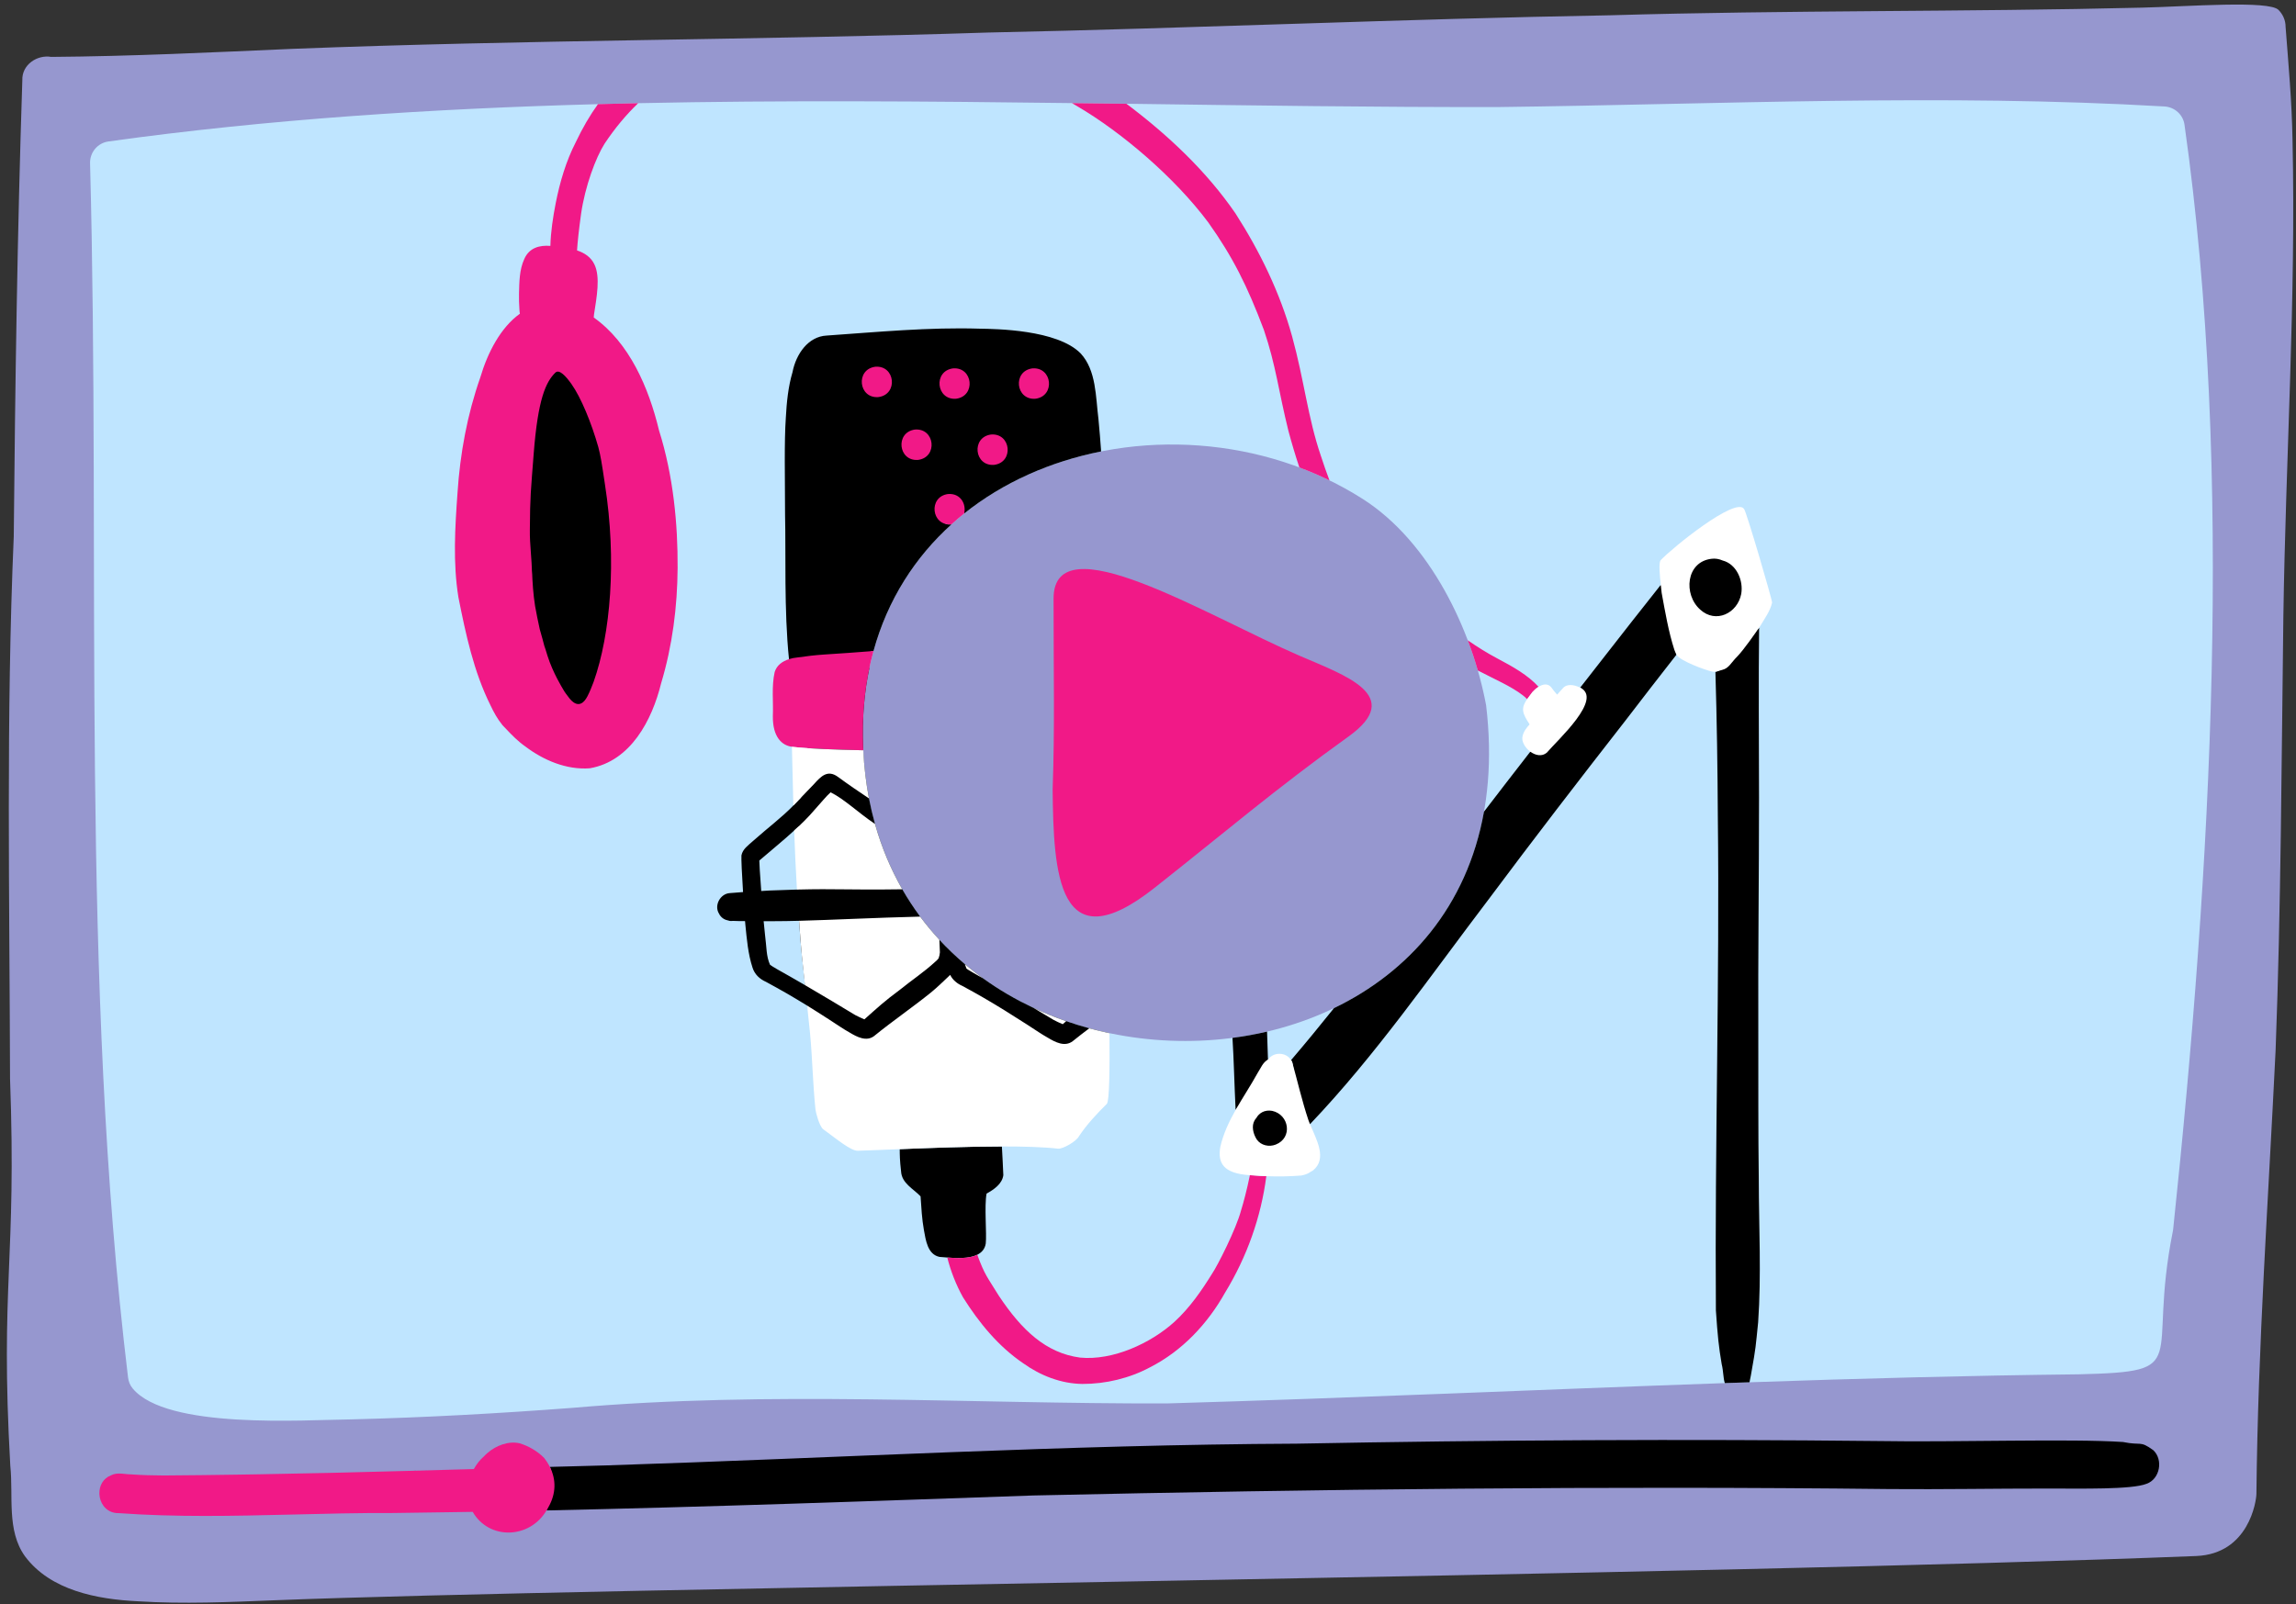
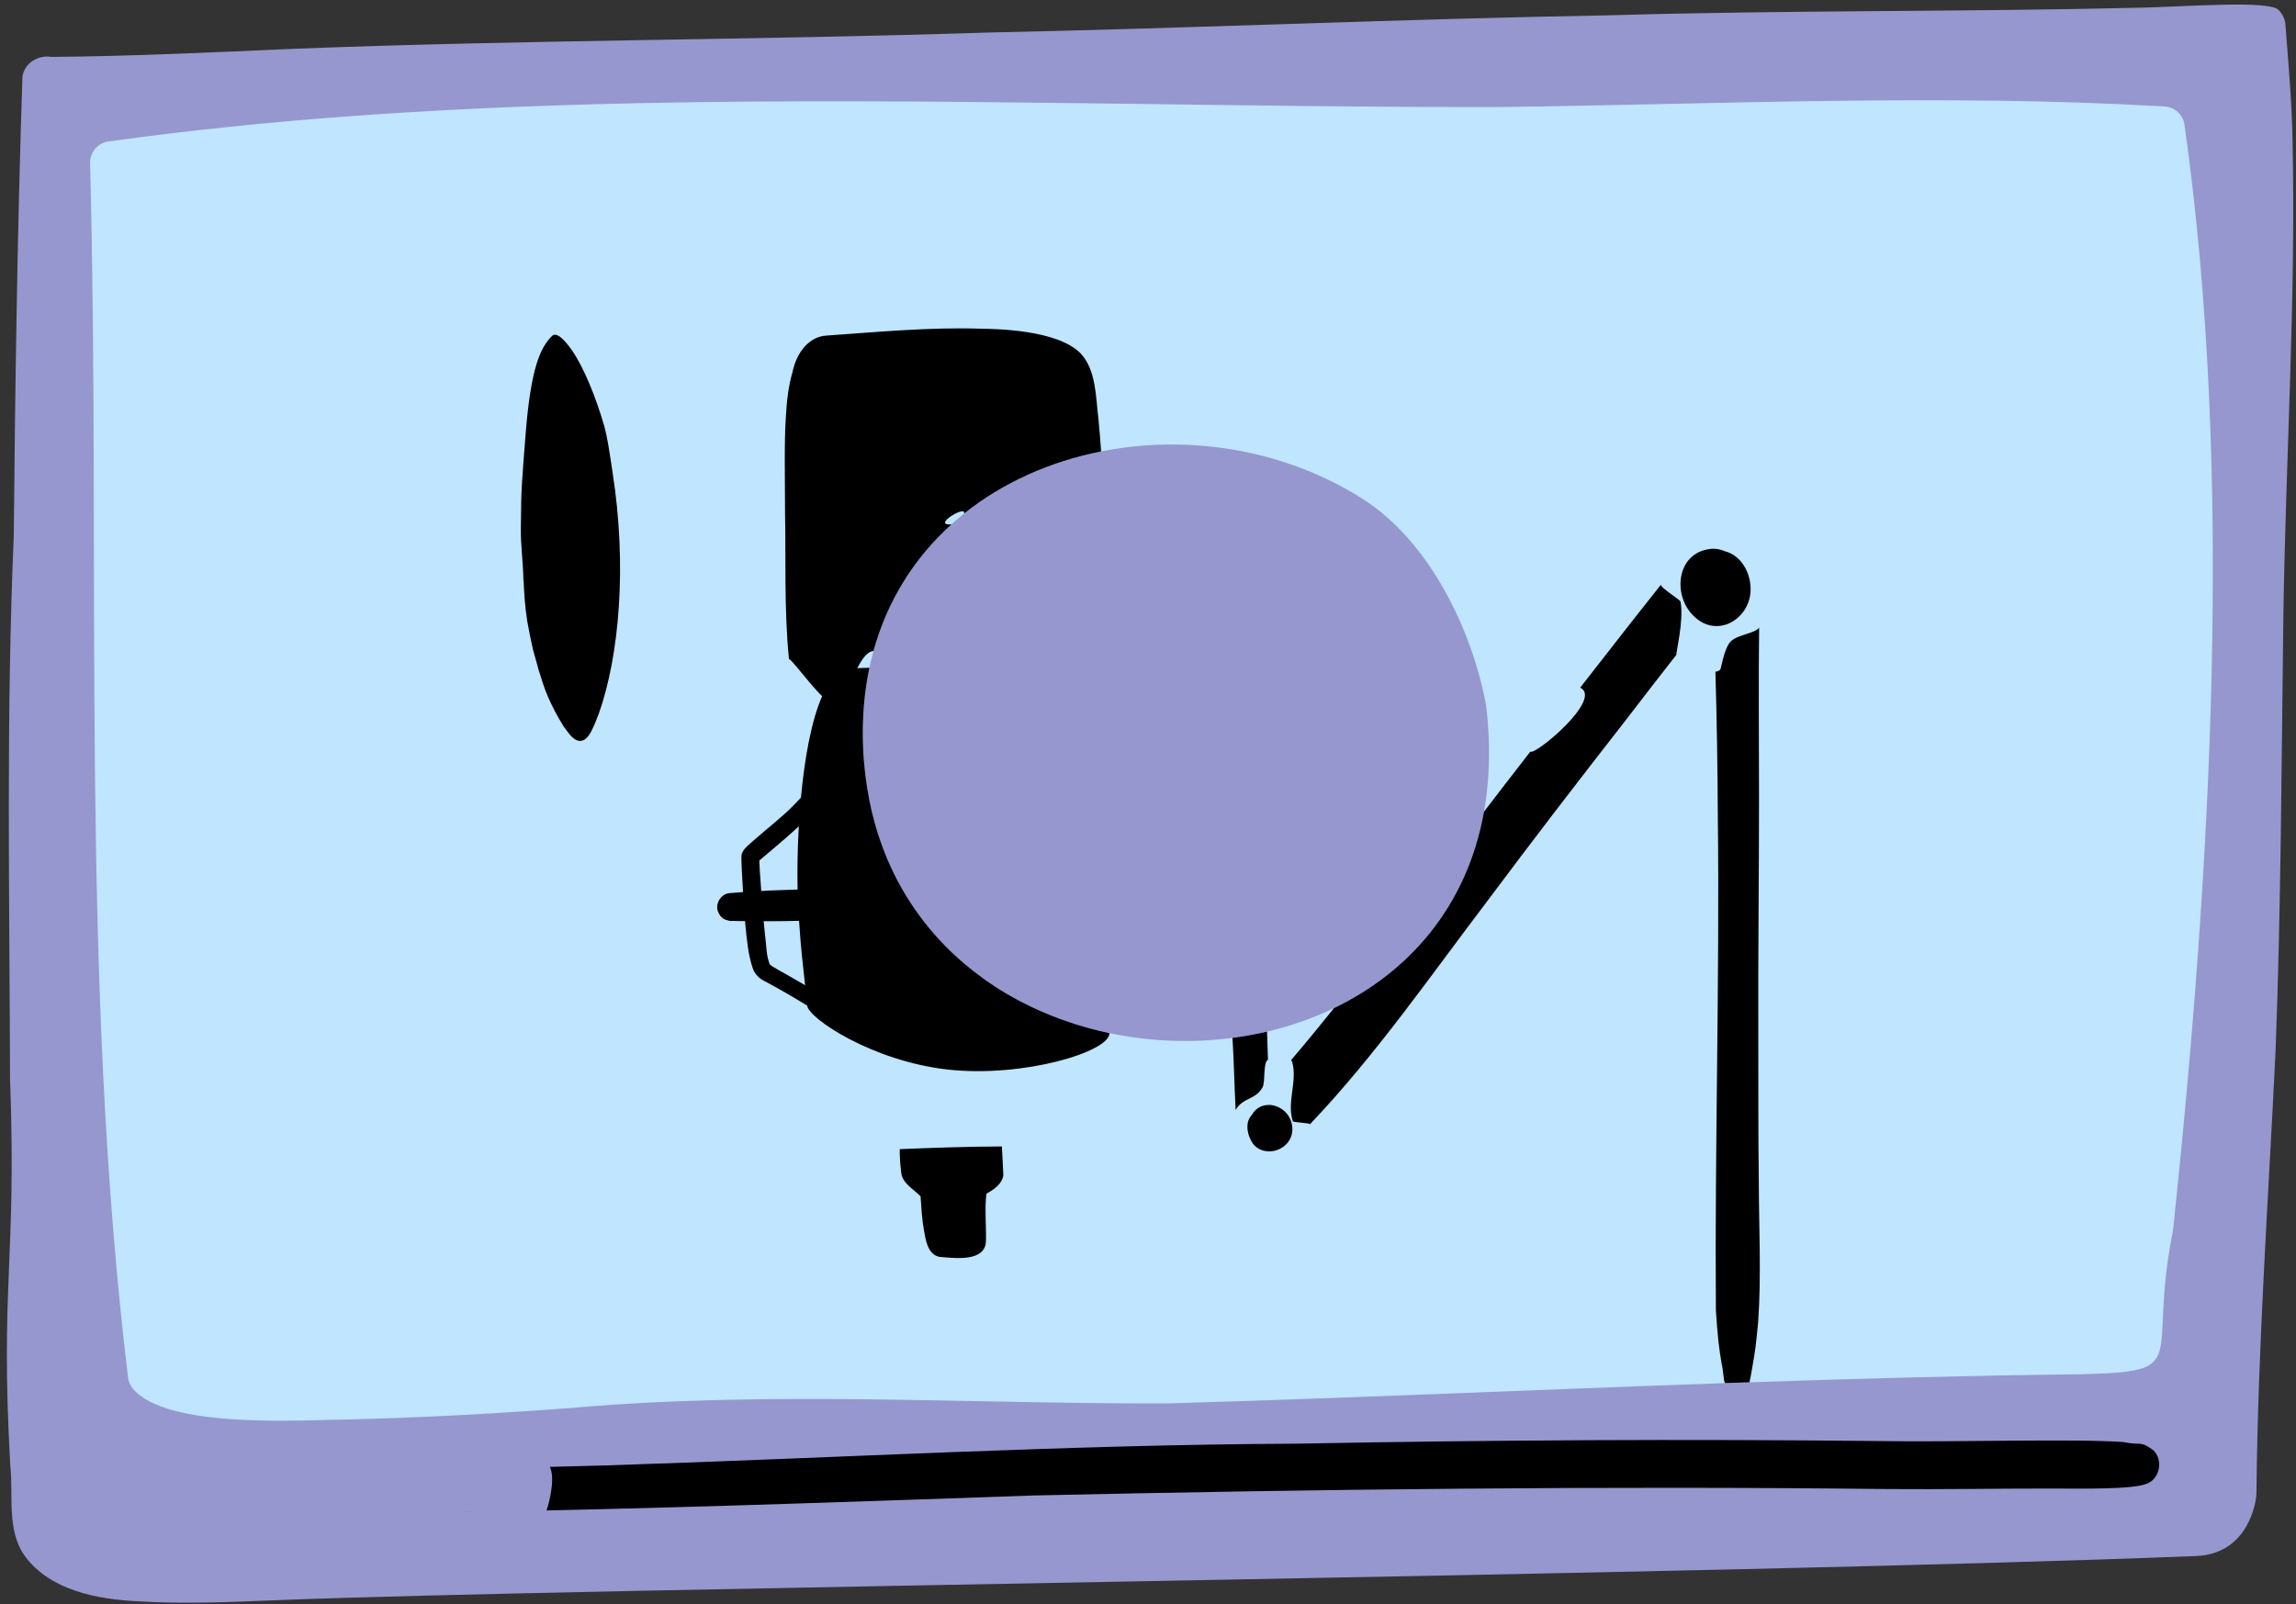
<svg xmlns="http://www.w3.org/2000/svg" fill="#000000" height="350.9" preserveAspectRatio="xMidYMid meet" version="1" viewBox="-1.5 -1.0 502.1 350.9" width="502.1" zoomAndPan="magnify">
  <rect x="-1.5" y="-1.0" width="502.1" height="350.9" fill="#333333" stroke="none" />
  <g id="change1_1">
    <path d="M491.943,325.765c0.325-32.422,2.638-64.771,4.202-97.141c1.183-31.549,1.287-63.121,1.691-94.687 c0.509-34.81,2.783-69.596,2.002-104.421c-0.139-8.228-0.886-16.422-1.514-24.621c0.012-1.398-0.564-2.734-1.54-3.718 c-2.028-2.146-19.783-0.751-29.804-0.507c-38.771,0.952-77.561,0.527-116.329,1.671c-45.358,0.79-90.683,2.834-136.04,3.774 C163.95,7.769,113.248,7.707,62.592,9.68c-17.629,0.772-35.261,1.635-52.909,1.766c-2.999-0.524-6.426,1.661-6.3,5.109 c-1.097,33.25-1.568,66.509-1.875,99.771c-1.695,39.521-0.915,79.09-0.813,118.632c1.47,39.961-2.191,44.76,0.057,84.693 c0.701,6.568-0.854,14.111,3.207,19.774c5.608,7.517,15.82,9.409,24.669,9.847c10.012,0.631,20.066,0.174,30.083-0.226 c68.347-2.719,314.096-5.455,420.046-9.673C490.261,338.917,491.926,327.394,491.943,325.765" fill="#9697cf" />
  </g>
  <g id="change2_1">
    <path d="M476.217,26.286c-0.301-2.181-2.13-3.852-4.348-3.994c-48.343-2.834-97.091-0.476-145.574,0.124 c-26.82,0.051-54.064-0.353-81.464-0.722c0,0,0,0-0.018,0c-3.96-0.054-7.938-0.107-11.898-0.142c0-0.017,0-0.017-0.017,0 c-31.624-0.405-63.391-0.65-94.838,0.018c-2.94,0.053-5.878,0.141-8.801,0.211c-36.357,0.985-72.276,3.309-107.068,8.166 c-2.341,0.335-4.049,2.377-3.995,4.752c2.341,88.308-2.253,178.15,8.306,265.615c0.107,0.879,0.441,1.726,1.004,2.394 c7.446,9.01,37.381,6.88,47.887,6.774c16.103-0.404,32.188-1.301,48.255-2.517c43.222-3.784,86.619-0.862,129.947-0.968 c40.725-1.18,81.394-3.025,122.099-4.453c1.796-0.053,3.609-0.123,5.403-0.175c23.986-0.828,47.992-1.478,72.013-1.743 c25.377-0.634,14.768-2.34,20.558-31.29c0.033-0.122,0.051-0.263,0.067-0.403C482.044,189.037,487.04,102.787,476.217,26.286z M187.255,162.483c-2.467-60.648,65.886-81.914,109.204-54.372c14.858,9.449,24.01,28.935,27.031,45.165 C334.853,248.381,190.847,250.741,187.255,162.483z" fill="#bfe5ff" />
  </g>
  <g id="change3_1">
    <path d="M276.848,240.776c4.962,1.074,5.999,7.8,1.043,9.745c-1.916,0.759-4.266,0.261-5.478-1.469 c-1.019-1.578-1.63-3.905-0.585-5.598c0.135-0.227,0.284-0.418,0.444-0.591C273.076,241.407,274.688,240.399,276.848,240.776z M268.711,241.803c1.553-2.746,4.361-2.181,5.87-4.926c0.668-1.007,0.081-5.507,1.207-6.086c-0.072-2.044-0.144-4.087-0.204-6.13 c-2.486,0.582-5.012,1.037-7.56,1.371c0.291,4.549,0.425,10.642,0.687,15.766C268.711,241.8,268.711,241.802,268.711,241.803z M381.198,129.428c0.703-3.953-1.382-8.801-5.458-9.839c-1.02-0.448-2.124-0.652-3.234-0.506 c-7.547,0.866-8.354,10.502-3.339,14.934C373.726,138.194,380.087,135.117,381.198,129.428z M374.688,145.494 c-0.291,0.244-0.649,0.402-1.054,0.446c0.316,10.523,0.475,21.083,0.528,31.623c0.422,36.025-0.688,72.066-0.423,108.09 c0.388,5.648,0.616,7.918,1.268,11.74c0.387,1.547,0.316,3.043,0.686,4.15c1.796-0.053,3.609-0.123,5.403-0.175 c0.052-0.194,0.087-0.39,0.105-0.581c0.14-0.547,0.21-1.092,0.316-1.654c0.984-5.49,0.914-5.525,1.461-10.875 c0.722-10.332,0.159-20.715,0.141-31.063c-0.14-10.647-0.087-21.295-0.105-31.941c-0.071-17.266,0.158-34.511,0.158-51.757 c-0.018-12.63-0.122-25.7,0.019-37.206c-0.885,1.28-4.802,1.561-6.214,3.028C375.546,140.733,374.826,145.513,374.688,145.494z M281.232,244.267c0.097,0.274,3.623,0.349,3.745,0.643c14.429-15.152,26.36-32.484,38.994-49.096 c9.854-13.217,19.905-26.275,30.041-39.262c3.694-4.806,7.373-9.592,11.104-14.344c0.001-0.001,0.002-0.002,0.002-0.003 c-0.18-0.34,1.663-7.416,0.892-11.585c-0.035-0.397-4.239-2.957-4.32-3.689c-0.001,0.002-0.003,0.003-0.004,0.005 c-4.222,5.313-8.393,10.646-12.563,15.996c-1.688,2.165-3.378,4.327-5.065,6.492c5.065,2.431-9.791,14.821-10.905,14 c-0.003,0.003-0.006,0.007-0.009,0.011c-3.392,4.362-6.766,8.733-10.123,13.116c-3.721,20.807-16.485,35.119-32.804,42.976 c-3.063,3.825-6.174,7.614-9.358,11.346c-0.006,0.008-0.012,0.015-0.018,0.021c0.089,0.149,0.188,0.288,0.25,0.462 C282.269,235.588,279.834,240.098,281.232,244.267z M155.74,198.858c-1.122-1.772,0.25-4.348,2.331-4.494 c0.973-0.095,1.947-0.164,2.922-0.227c-0.247-3.728-0.405-7.369-0.351-8.02c0.263-1.374,1.441-2.167,2.428-3.063 c3.467-3.08,6.405-5.246,8.922-7.851c0.001-0.001,0.002-0.002,0.003-0.003c0.246-0.228,0.472-0.473,0.701-0.719 c0.295-0.313,0.622-0.657,0.955-1.004c0.799-8.553,2.27-16.818,4.635-22.181c-2.79-2.708-6.796-8.255-7.246-8.112 c-1.104-10.592-0.66-23.411-0.859-31.518c-0.02-7.975-0.198-16.105,0.166-21.282c0.184-3.368,0.509-6.754,1.464-9.981 c0.772-3.985,3.448-7.799,7.455-8c11.166-0.778,22.339-1.856,33.534-1.506c3.315,0.062,16.883,0.171,22.022,5.41 c3.436,3.72,3.277,9.481,3.893,14.364c0.229,2.355,0.416,4.715,0.584,7.076c-11.052,2.194-21.429,6.76-29.967,13.593 c0.542-2.004-7.204,2.715-2.818,2.364c0.025-0.003,0.046-0.013,0.071-0.017c-7.909,7.141-13.957,16.412-17.064,27.717 c-1.376,0.101-2.491,1.744-3.545,3.749c0.885-0.032,1.771-0.07,2.655-0.083c-1.14,5.38-1.63,11.19-1.38,17.41 c0.165,4.048,0.64,7.895,1.367,11.561c0.141,0.71,0.291,1.415,0.451,2.111c0.06,0.258,0.122,0.513,0.184,0.769 c0.167,0.688,0.341,1.369,0.527,2.042c1.469,5.312,3.521,10.183,6.063,14.61c1.163,2.023,2.429,3.954,3.785,5.794 c1.353,1.833,2.793,3.578,4.319,5.228c0.86,0.929,1.746,1.827,2.656,2.698c0.05,0.048,0.102,0.095,0.152,0.143 c0.856,0.814,1.734,1.602,2.632,2.364c1.376,1.168,2.797,2.276,4.262,3.324c0.808,0.578,1.626,1.14,2.458,1.681 c0.017,0.011,0.033,0.021,0.049,0.032c1.763,1.145,3.579,2.205,5.44,3.184c0.076,0.04,0.153,0.077,0.229,0.117 c0.815,0.425,1.64,0.834,2.472,1.228c2.545,1.203,5.163,2.257,7.835,3.164c0.611,0.208,1.223,0.411,1.839,0.603 c0.214,0.066,0.43,0.129,0.646,0.194c0.643,0.193,1.288,0.383,1.936,0.56c1.514,0.415,3.039,0.791,4.577,1.114 c0.035,4.08-18.909,9.789-35.38,7.956c-16.47-1.833-30.467-11.209-30.731-13.984c-0.002-0.001-0.004-0.002-0.006-0.004 c-1.547-0.949-3.076-1.862-4.501-2.689c-1.495-0.844-2.973-1.688-4.487-2.498c-1.39-0.615-2.498-1.637-2.956-3.114 c-0.986-3.008-1.249-6.213-1.567-9.362c-0.016-0.246-0.05-0.511-0.069-0.811c0-0.001,0-0.002,0-0.004 c-0.5-0.006-0.999-0.001-1.499-0.014c-2.101-0.125-1.252,0.158-2.419-0.186C156.754,200.125,156.065,199.562,155.74,198.858z M173.245,200.421c-1.961,0.052-3.771,0.084-5.375,0.082c-0.791-0.001-1.581,0.004-2.372,0.007c0.104,1.109,0.194,2.095,0.282,2.798 c0.386,2.992,0.262,4.822,1.108,6.723c0.563,0.424,0.457,0.3,1.602,1.005c1.932,1.07,3.989,2.266,6.028,3.443 c0.002,0.002,0.005,0.003,0.008,0.005c0.013,0.008,0.025,0.015,0.038,0.022C174.046,209.696,173.629,206.503,173.245,200.421z M164.971,193.905c0.596-0.034,1.193-0.068,1.789-0.109c2.343-0.096,4.305-0.161,6.018-0.206c0.048-0.001,0.093-0.002,0.141-0.003 c-0.087-4.176-0.01-8.955,0.268-13.852c-0.334,0.314-0.67,0.627-1.014,0.938c-0.001,0.001-0.002,0.003-0.004,0.004 c-2.287,2.111-4.821,4.151-7.62,6.563C164.531,187.451,164.706,190.458,164.971,193.905z M469.379,316.213 c-3.01-2.171-2.505-0.937-6.607-1.78c-11.398-0.771-36.977,0.078-53.381-0.211c-42.445-0.455-84.895-0.231-127.333,0.575 c-50.376,0.224-100.664,3.146-151.002,4.753c-4.104,0.105-8.208,0.216-12.312,0.329c1.417,2.807-0.58,9.271-0.728,9.521 c35.475-0.768,70.938-2.031,106.4-3.271c62.44-1.389,124.903-2.111,187.361-1.404c11.494,0.098,22.989-0.121,34.485-0.113 c7.283-0.006,18.441,0.259,21.656-1.041C470.84,322.563,471.635,318.308,469.379,316.213z M84.433,329.965 c0.03,0,0.061-0.001,0.09-0.001c-0.029,0-0.058,0.001-0.087,0.001c-7.493-0.034-14.992,0.163-22.491,0.347 C69.444,330.128,76.941,329.931,84.433,329.965z M217.913,256.071c-0.084-2.096-0.199-4.192-0.316-6.29 c-7.302,0.007-15.633,0.32-22.34,0.591c0.009,1.351,0.01,2.389,0.293,4.854c0.135,2.605,2.644,3.776,4.265,5.467 c0.168,2.467,0.292,4.945,0.732,7.384c0.407,2.204,0.794,5.329,3.419,5.866c0.468,0.029,1.05,0.083,1.686,0.133 c1.275,0.102,2.79,0.185,4.185,0.024c0.867-0.1,1.687-0.292,2.374-0.633c0.965-0.478,1.673-1.241,1.861-2.459 c0.238-2.042-0.338-8.245,0.178-10.913C215.866,259.196,217.64,257.997,217.913,256.071z M102.112,320.351 c0-0.001,0-0.001,0.001-0.002c-5.063,0.145-10.127,0.285-15.19,0.422C91.986,320.634,97.049,320.494,102.112,320.351z M121.198,156.971c0.473,0.904,1.117,1.698,1.741,2.516c0.432,0.538,2.753,3.57,4.862-0.517c0.643-1.246,1.157-2.56,1.652-3.871 c4.493-12.708,6.192-32.383,3.01-52.744c-0.88-5.914-1.161-7.611-1.762-9.935c-1.851-6.536-4.646-13.287-7.182-16.877 c-1.504-2.128-3.289-4.064-4.32-3.031c-2.519,2.495-4.625,6.946-5.765,21.567c-0.795,10.385-0.969,11.264-1.031,20.381 c-0.065,3.979,0.559,7.915,0.559,11.89c0-0.321,0.021-0.622,0.021-0.945c0.107,3.184,0.323,6.343,0.817,9.482 c0.365,2.063,0.795,4.128,1.247,6.191c0.497,1.809,1.032,3.569,1.464,5.376c-0.087-0.343-0.151-0.687-0.216-0.944 c0.258,0.881,0.558,1.76,0.816,2.643C118.532,152.691,121.198,156.971,121.198,156.971z M98.032,329.771 c1.282-0.02,2.564-0.032,3.847-0.055c-0.003-0.004-0.006-0.008-0.008-0.012C100.591,329.726,99.311,329.75,98.032,329.771z M22.805,329.702c0.493,0.199,1.053,0.306,1.674,0.291c6.235,0.447,12.478,0.604,18.723,0.609 c-6.245-0.006-12.487-0.162-18.722-0.609C23.858,330.008,23.299,329.901,22.805,329.702z M34.265,321.755L34.265,321.755 c-2.365-0.016-4.73-0.064-7.093-0.24c-0.915-0.002-1.86-0.203-2.772-0.182c0.911-0.021,1.855,0.18,2.771,0.182 C29.533,321.69,31.901,321.739,34.265,321.755z M23.327,321.493c-0.175,0.054-0.347,0.123-0.517,0.211 c-1.788,0.677-2.597,2.306-2.578,3.942c-0.018-1.637,0.791-3.267,2.579-3.942C22.98,321.616,23.153,321.547,23.327,321.493z" fill="inherit" />
  </g>
  <g id="change4_1">
-     <path d="M118.454,328.642c-0.131,0.27-0.29,0.508-0.438,0.758c-3.72,6.29-12.582,6.495-16.137,0.316 c-0.003-0.004-0.006-0.008-0.008-0.012c-1.279,0.021-2.559,0.046-3.838,0.066c-4.502,0.075-9.004,0.143-13.508,0.193 c-0.03,0-0.06,0.001-0.09,0.001c-7.492-0.034-14.99,0.163-22.488,0.347c-6.249,0.152-12.497,0.297-18.743,0.291 c-6.245-0.006-12.487-0.162-18.722-0.609c-1.474,0.033-2.598-0.609-3.32-1.557c-0.12-0.157-0.221-0.326-0.318-0.498 c-0.02-0.036-0.047-0.067-0.066-0.104c-0.091-0.173-0.164-0.354-0.233-0.538c-0.015-0.04-0.038-0.078-0.052-0.119 c-0.042-0.122-0.067-0.249-0.099-0.374c-0.027-0.107-0.064-0.212-0.084-0.321c-0.014-0.075-0.015-0.151-0.025-0.227 c-0.022-0.162-0.048-0.324-0.054-0.488c-0.001-0.04,0.005-0.081,0.005-0.121c-0.018-1.637,0.791-3.267,2.579-3.942 c0.169-0.088,0.341-0.157,0.516-0.211c0.35-0.106,0.709-0.151,1.073-0.16c0.911-0.021,1.855,0.18,2.771,0.182 c2.362,0.176,4.73,0.225,7.095,0.24h0c5.548-0.034,11.097-0.106,16.645-0.191c1.382-0.021,2.765-0.043,4.147-0.067 c5.27-0.091,10.54-0.195,15.81-0.317c1.228-0.028,2.455-0.062,3.683-0.091c4.124-0.101,8.248-0.206,12.372-0.317 c5.063-0.137,10.126-0.276,15.189-0.42c0-0.001,0-0.001,0.001-0.002c0.572-1.031,1.292-1.976,2.178-2.742 c0.245-0.262,0.496-0.52,0.785-0.752c1.871-1.643,4.603-2.713,7.075-2.133c1.976,0.603,3.819,1.686,5.287,3.137 c0.524,0.656,0.958,1.332,1.306,2.021C120.161,322.686,120.103,325.716,118.454,328.642z M124.439,30.052 c1.425-3.009,3.026-5.773,4.823-8.271c0,0,0,0,0-0.001c2.922-0.07,5.859-0.158,8.8-0.211c0,0,0,0-0.001,0.001 c-2.623,2.516-5.104,5.474-7.356,8.869c-1.9,2.991-4.275,9.31-5.139,15.381c-0.511,3.713-0.739,5.983-0.88,7.954c0,0,0,0,0,0.001 l0,0c1.619,0.547,3.045,1.444,3.817,3.097c1.304,2.73,0.494,7.059-0.104,10.929c-0.036,0.211-0.054,0.439-0.054,0.651 c7.777,5.508,12.02,15.311,14.272,24.691c3.151,9.995,4.118,20.573,4.066,30.06c-0.052,8.553-1.143,17.071-3.607,25.272 c-1.989,8.06-6.653,17.034-15.593,18.583c-5.103,0.386-10.136-1.76-14.147-4.804c-1.585-1.111-2.922-2.482-4.241-3.889 c-0.158-0.16-0.318-0.318-0.477-0.494c-0.104-0.107-0.229-0.229-0.333-0.352c0.017,0,0.017,0,0.034,0.017 c-1.022-1.249-1.848-2.744-2.553-4.241c-3.679-7.39-5.42-15.591-7.021-23.651c-1.215-7.549-0.74-15.275-0.193-22.861 c0.563-8.605,2.129-17.088,4.98-25.219c1.602-5.438,4.452-10.929,8.658-13.938c-0.053-0.333-0.106-0.686-0.106-1.021 c-0.088-1.126-0.105-2.253-0.088-3.378c0.07-2.553,0.07-5.21,1.162-7.585c1.073-2.448,3.325-3.045,5.701-2.851c0,0,0-0.001,0-0.002 c0.087-3.134,0.563-6.267,1.161-9.327C120.937,38.832,122.274,34.257,124.439,30.052z M129.349,96.819 c-1.515-5.35-3.803-10.875-5.878-13.814c-1.231-1.742-2.692-3.327-3.536-2.481c-2.062,2.042-3.785,5.685-4.719,17.652 c-0.651,8.5-0.793,9.22-0.844,16.682c-0.054,3.257,0.457,6.478,0.457,9.732c0-0.263,0.018-0.509,0.018-0.774 c0.088,2.606,0.265,5.192,0.669,7.761c0.299,1.689,0.651,3.379,1.021,5.068c0.406,1.48,0.845,2.921,1.198,4.4 c-0.071-0.281-0.124-0.562-0.177-0.773c0.211,0.721,0.457,1.441,0.668,2.163c1.162,3.714,3.345,7.217,3.345,7.217 c0.387,0.74,0.914,1.39,1.425,2.059c0.354,0.44,2.253,2.922,3.979-0.423c0.526-1.02,0.947-2.095,1.353-3.168 c3.678-10.401,5.068-26.505,2.464-43.17C130.071,100.11,129.842,98.72,129.349,96.819z M262.73,47.651 c5.384,7.584,8.553,13.938,12.16,23.51c2.656,7.832,3.202,13.376,5.366,22.088c0.721,2.685,1.511,5.362,2.399,8.006 c2.231,0.837,4.428,1.78,6.581,2.83c-0.644-1.69-1.266-3.482-1.904-5.434c-2.832-8.324-3.625-16.455-6.265-26.063 c-2.64-9.538-7.057-18.602-12.389-26.908c-6.426-9.345-14.819-17.194-23.847-23.986l0,0h-0.002c0,0-0.003,0-0.016,0 c-3.96-0.054-7.938-0.107-11.898-0.142l0,0c0.423,0.246,0.829,0.492,1.25,0.739C243.687,27.886,255.285,37.69,262.73,47.651z M331.54,151.113c0.336,0.263,0.651,0.527,0.916,0.826c0,0,0,0,0.001,0c0.376-0.532,0.805-1.04,1.157-1.545 c0.348-0.398,0.823-0.833,1.346-1.16c-0.002-0.001-0.003-0.002-0.004-0.004c-2.358-2.569-5.578-4.382-9.011-6.195 c-2.219-1.175-4.323-2.497-6.466-3.971c0.834,2.2,1.565,4.407,2.197,6.595C325.303,147.565,328.972,149.113,331.54,151.113z M271.833,256.067c-0.62,3.066-1.458,6.212-1.925,7.683c-1.089,4.142-5.192,12.164-6.272,13.75 c-2.364,3.827-4.946,7.563-8.278,10.621c-5.202,4.733-13.507,8.543-20.67,7.846c-7.433-1-12.718-5.954-17.758-13.528 c-2.551-4.148-3.043-4.446-4.718-8.972c-1.793,0.889-4.492,0.772-6.559,0.608c0.776,3.04,1.928,5.989,3.446,8.71 c3.485,5.545,7.722,10.737,13.184,14.438c3.747,2.688,8.261,4.448,12.907,4.508c5.12,0.012,10.341-1.237,14.854-3.668 c7.02-3.594,12.558-9.504,16.383-16.344c4.708-7.706,7.855-16.454,8.996-25.436c-0.954-0.038-1.907-0.094-2.857-0.176 C272.307,256.101,272.073,256.082,271.833,256.067z M187.289,163.118c-0.011-0.212-0.025-0.422-0.034-0.635 c-0.312-7.661,0.51-14.691,2.266-21.077c-3.61,0.265-7.217,0.568-10.831,0.772c-1.949,0.126-3.885,0.365-5.819,0.643 c-0.61,0.052-1.233,0.175-1.83,0.365c-1.417,0.45-2.671,1.319-3.134,2.826c-0.709,3.162-0.262,6.455-0.396,9.667 c-0.042,4.428,1.882,6.373,4.171,6.672c0.062,0.008,0.124,0.02,0.186,0.026C175.373,162.783,181.259,162.987,187.289,163.118z M224.956,86.222c4.351-0.579,3.688-6.989-0.698-6.637C219.908,80.163,220.57,86.574,224.956,86.222z M207.597,86.222 c4.35-0.579,3.688-6.989-0.697-6.637C202.551,80.163,203.212,86.574,207.597,86.222z M190.602,85.86 c4.35-0.579,3.688-6.987-0.697-6.638C185.555,79.801,186.217,86.213,190.602,85.86z M215.916,100.686 c4.351-0.579,3.688-6.987-0.698-6.638C210.867,94.628,211.53,101.04,215.916,100.686z M199.281,99.601 c4.351-0.578,3.687-6.986-0.697-6.637C194.232,93.543,194.896,99.953,199.281,99.601z M205.815,107.066 c-4.35,0.58-3.688,6.991,0.698,6.64c0.025-0.003,0.046-0.013,0.071-0.017c0.895-0.807,1.807-1.594,2.747-2.347 C209.874,109.338,208.596,106.843,205.815,107.066z M228.695,171.754c0.199,18.015,1.079,38.198,22.27,21.47 c15.528-12.259,26.405-21.602,42.434-33.111c12.487-8.966-0.835-13.396-10.708-17.675c-20.563-8.909-53.792-29.376-53.792-12.496 C228.898,147.621,229.18,157.9,228.695,171.754z" fill="#f11987" />
-   </g>
+     </g>
  <g id="change5_1">
-     <path d="M364.649,141.125c0.129,0.38,0.289,0.739,0.469,1.079c0.713,1.347,6.403,3.437,7.919,3.722 c0.211,0.039,0.407,0.035,0.598,0.014c0.404-0.044,1.323-0.396,1.48-0.401c1.5-0.368,1.898-1.556,3.33-2.969 c1.412-1.467,3.861-4.998,4.746-6.278c0.117-0.169,0.209-0.304,0.266-0.384c0.948-1.644,2.165-3.215,2.571-5.1 c0.08-0.423-5.721-20.276-6.146-20.5c-1.886-2.654-15.694,8.535-18.234,11.247c-0.439,0.593-0.18,3.355,0.042,5.375 c0.081,0.733,0.156,1.371,0.191,1.768C362.652,132.867,363.353,137.08,364.649,141.125z M379.276,128.934 c-0.828,4.238-5.565,6.53-8.962,3.418c-3.735-3.301-3.134-10.478,2.487-11.123c0.827-0.109,1.649,0.043,2.409,0.377 C378.247,122.379,379.8,125.99,379.276,128.934z M228.887,222.089c-1.28-0.768-2.767-1.658-4.37-2.613 c2.325,1.089,4.709,2.057,7.141,2.9c-0.242,0.216-0.484,0.431-0.747,0.663c-0.018,0-0.054-0.019-0.088-0.036 C230.173,222.737,229.521,222.422,228.887,222.089z M209.864,210.879c-0.141-0.319-0.248-0.638-0.342-0.957 c1.29,1.089,2.62,2.124,3.986,3.107c-0.684-0.391-1.361-0.775-2.025-1.148C210.337,211.16,210.427,211.3,209.864,210.879z M189.643,179.091c0.068,0.048,0.137,0.093,0.205,0.141c1.458,5.189,3.478,9.954,5.965,14.295c-0.064,0.002-0.129,0.002-0.193,0.004 c-11.949,0.17-14.112-0.166-22.842,0.06c-0.258-4.303-0.453-8.608-0.606-12.917c1.601-1.444,3.095-2.92,4.501-4.574 c1.355-1.478,2.499-2.938,3.469-3.782C183.097,173.76,186.247,176.821,189.643,179.091z M217.597,249.781 c-7.302,0.007-15.633,0.32-22.34,0.591c-3.671,0.147-6.856,0.282-9.116,0.346c-1.495,0.141-4.953-2.777-7.221-4.41 c-0.056-0.041-0.107-0.08-0.164-0.119c-0.093-0.063-0.184-0.123-0.266-0.192c-0.013-0.011-0.022-0.019-0.036-0.026 c0.008,0.006,0.021,0.012,0.029,0.02c-0.803-0.688-1.594-3.645-1.651-4.301c-0.582-5.545-0.663-11.127-1.189-16.676 c-0.193-2.016-0.409-4.029-0.63-6.043c0.002,0.002,0.004,0.003,0.006,0.004c1.602,0.986,3.221,2.024,4.803,3.045 c2.184,1.408,3.01,2.022,4.523,2.869c1.585,0.949,3.625,2.022,5.313,0.738c4.083-3.327,8.43-6.283,12.513-9.592 c1.25-1.038,2.43-2.165,3.607-3.291c0.178-0.158,0.336-0.333,0.511-0.493c0-0.001,0.001-0.001,0.001-0.001 c0.547,1.126,1.531,1.919,2.693,2.43c1.548,0.826,3.063,1.688,4.574,2.551c2.991,1.726,6.337,3.817,9.504,5.859 c2.218,1.428,3.08,2.061,4.61,2.922c1.619,0.969,3.679,2.059,5.421,0.739c1.188-0.964,2.402-1.894,3.621-2.815 c1.46,0.396,2.932,0.75,4.414,1.062c0.07,8.164-0.031,14.849-0.57,15.454c-2.222,2.203-4.362,4.488-6.104,7.099 c-0.563,1.114-3.498,2.815-4.573,2.714C226.731,249.903,222.384,249.776,217.597,249.781z M172.696,174.483 c-0.229,0.246-0.455,0.491-0.701,0.719c-0.123-4.283-0.222-8.567-0.314-12.852c0.062,0.008,0.124,0.02,0.186,0.026 c3.506,0.407,9.392,0.611,15.422,0.742c0.178,3.67,0.601,7.182,1.246,10.536c-2.263-1.515-4.495-3.033-6.741-4.679 c-2.287-1.707-3.748-0.176-5.278,1.531C176.145,170.911,174.086,173.005,172.696,174.483z M173.245,200.421 c7.273-0.193,16.734-0.68,26.477-0.917c1.32,1.78,2.727,3.473,4.211,5.078c0.037,0.973,0.073,1.882,0.106,2.685v0.092h-0.002 c-0.034,0.229-0.069,0.457-0.104,0.686c-0.071,0.176-0.124,0.369-0.158,0.563c-0.564,0.703-0.651,0.633-0.757,0.773 c-2.395,2.219-5.121,4.014-7.656,6.071c-3.573,2.642-5.015,4.03-7.832,6.528c-0.034-0.018-0.051-0.018-0.087-0.033 c-0.651-0.282-1.284-0.582-1.901-0.899c-2.938-1.776-6.951-4.188-11.016-6.563c-0.003-0.002-0.005-0.003-0.008-0.005 c-0.464-4.22-0.903-8.442-1.172-12.683C173.309,201.338,173.281,200.879,173.245,200.421z M281.09,231.354 c-0.062-0.174-0.161-0.313-0.25-0.462c-1.055-1.772-3.855-1.854-4.991-0.14c-0.001,0.002-0.003,0.002-0.005,0.004 c-0.021,0.01-0.036,0.023-0.056,0.034c-1.126,0.579-1.571,1.868-2.239,2.875c-1.509,2.745-3.285,5.391-4.838,8.137 c-1.447,2.561-2.7,5.207-3.353,8.104c-0.568,3.396,0.527,5.79,6.475,6.16c0.24,0.015,0.475,0.033,0.731,0.041 c0.95,0.082,1.903,0.138,2.857,0.176c2.552,0.104,5.113,0.058,7.655-0.143c1.605-0.32,1.884-0.787,2.535-1.096 c3.246-2.563,0.703-6.905-0.635-10.137c-0.122-0.294-0.237-0.583-0.334-0.857C283.245,239.883,282.269,235.588,281.09,231.354z M272.892,244.021c0.103-0.172,0.216-0.316,0.337-0.447c0.607-1.104,1.828-1.866,3.464-1.581c3.756,0.813,4.541,5.905,0.789,7.378 c-1.45,0.574-3.229,0.197-4.146-1.112C272.564,247.063,272.101,245.302,272.892,244.021z M334.96,149.234 c0.94-0.589,2.035-0.825,2.821,0.165c0.196,0.335,0.676,0.906,1.236,1.549c0.412-0.451,0.826-0.899,1.222-1.359 c0.902-1.107,2.502-0.785,3.645-0.253c0.063,0.026,0.113,0.059,0.173,0.087c5.065,2.431-4.894,11.395-7.286,14.212 c-1.076,0.927-2.505,0.609-3.619-0.212c-1.168-0.861-1.99-2.274-1.688-3.401c0.221-1,0.846-1.812,1.534-2.563 c-0.047-0.079-0.1-0.156-0.141-0.239c-0.529-0.847-1.123-1.696-1.267-2.71c-0.111-0.968,0.319-1.796,0.866-2.571 c0.376-0.532,0.805-1.04,1.157-1.545C333.962,149.996,334.437,149.561,334.96,149.234z" fill="#ffffff" />
-   </g>
+     </g>
</svg>